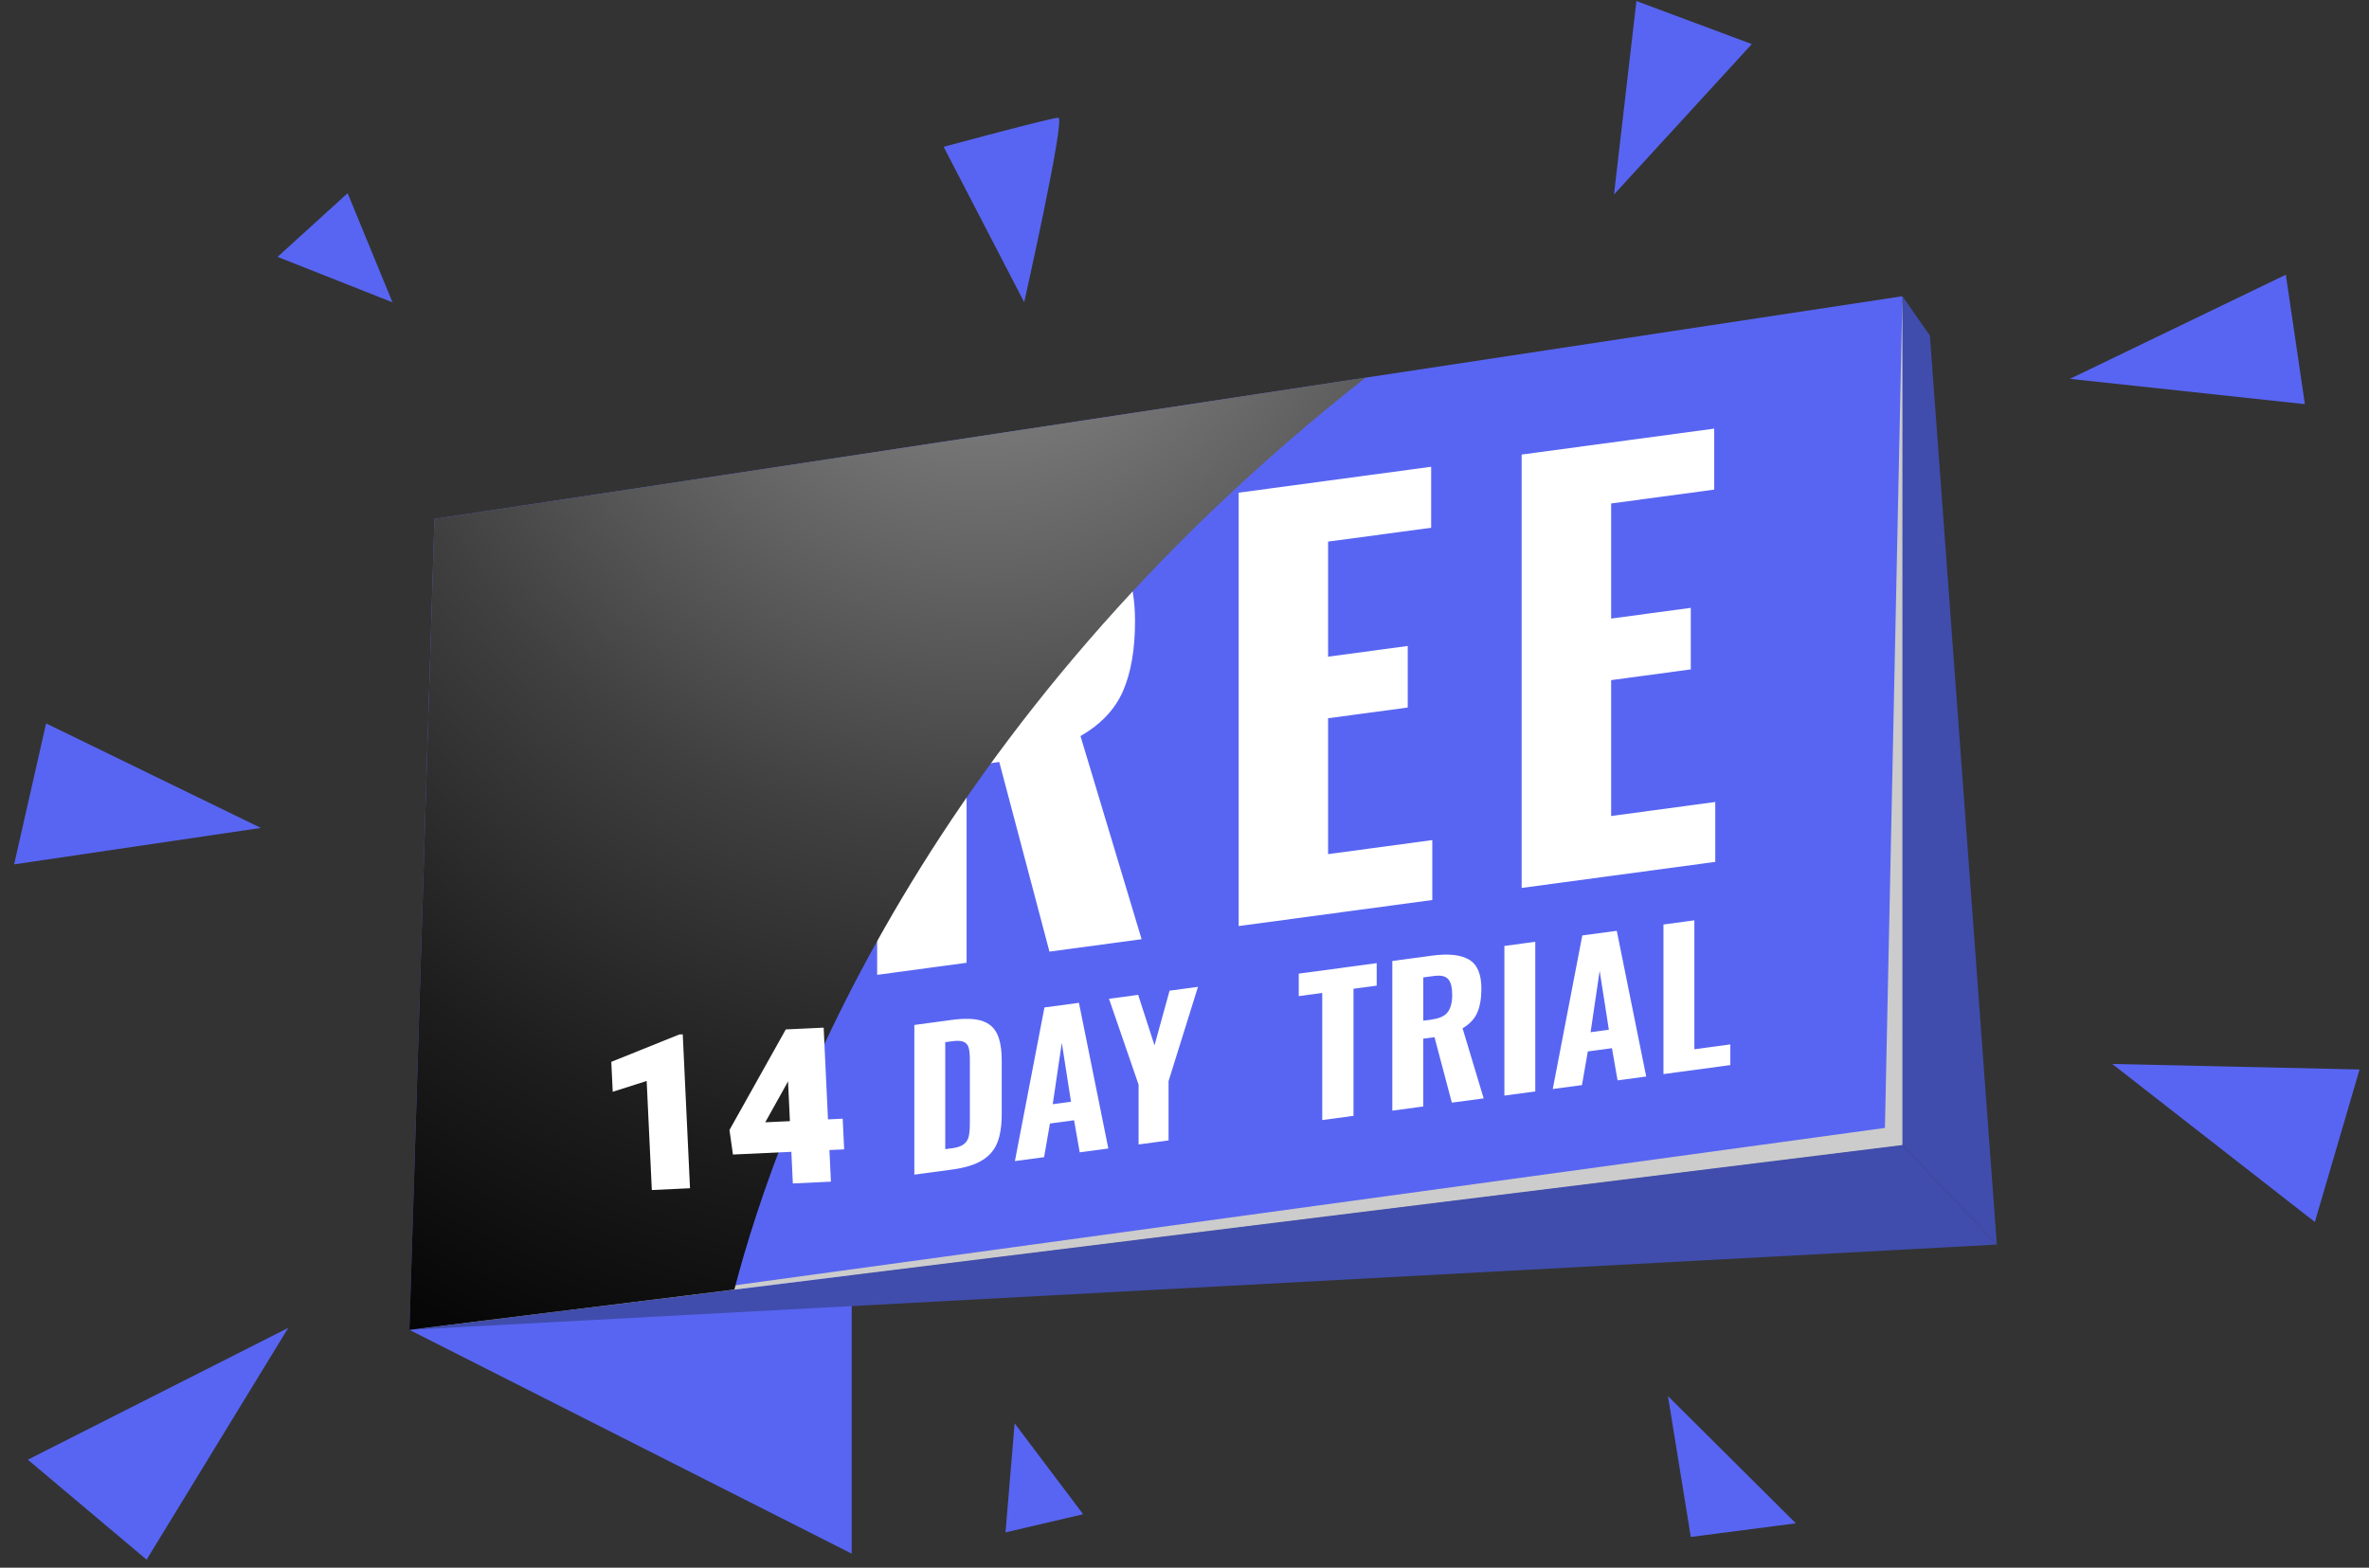
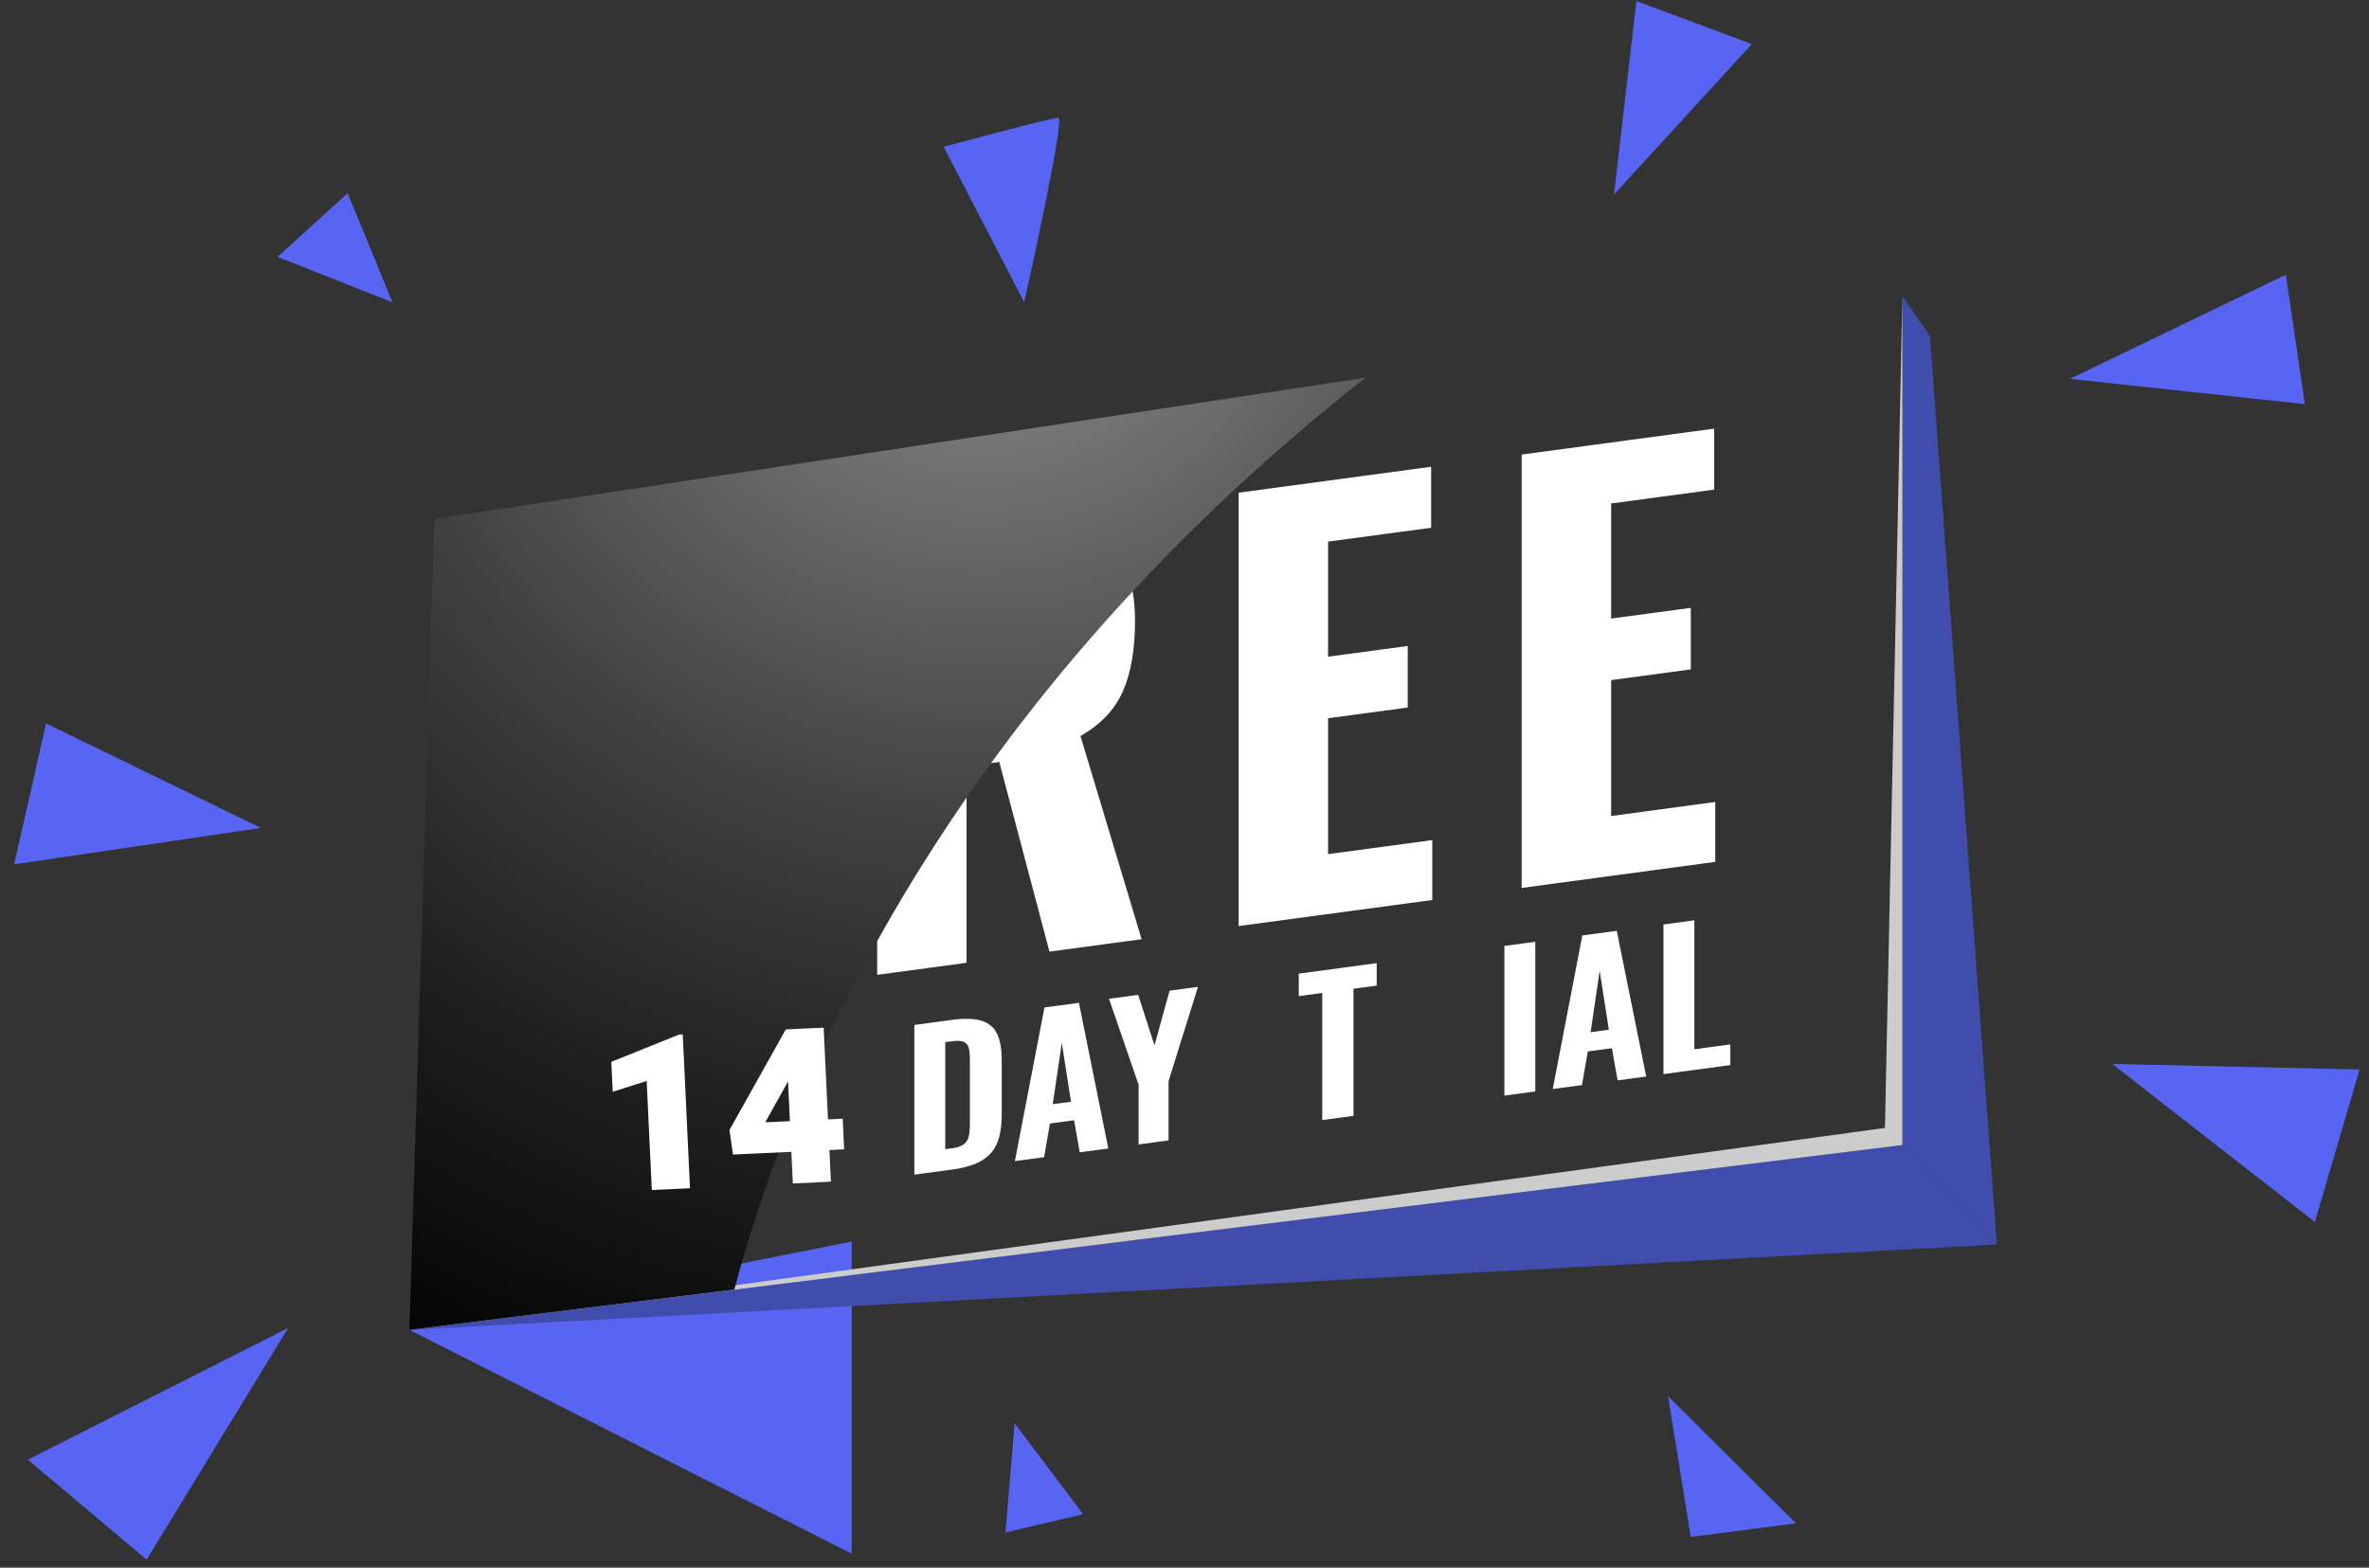
<svg xmlns="http://www.w3.org/2000/svg" width="139" height="92" viewBox="0 0 139 92" fill="none">
  <rect x="0" y="0" width="139" height="92" fill="#333333" stroke="none" />
  <path d="M24.021 78.042L49.972 91.175V72.858L24.021 78.042Z" fill="#5865F2" />
-   <path d="M111.628 17.383V67.196L43.087 75.679L24.021 78.042L25.491 30.454L80.124 22.163L111.628 17.383Z" fill="#5865F2" />
  <path d="M35.303 33.942L46.245 32.467V36.017L40.55 36.783V43.629L45.382 42.979V46.592L40.55 47.242V58.675L35.303 59.383V33.946V33.942Z" fill="white" />
  <path d="M51.463 31.767L58.184 30.863C60.977 30.488 63.08 30.704 64.487 31.521C65.894 32.338 66.597 33.979 66.597 36.45C66.597 38.104 66.363 39.471 65.894 40.55C65.425 41.629 64.591 42.508 63.398 43.196L66.983 55.117L61.576 55.846L58.632 44.717L56.714 44.975V56.5L51.467 57.209V31.771L51.463 31.767ZM58.28 41.684C59.516 41.517 60.387 41.1 60.889 40.438C61.392 39.775 61.643 38.804 61.643 37.525C61.643 36.246 61.417 35.379 60.969 34.85C60.521 34.325 59.708 34.142 58.536 34.3L56.71 34.546V41.896L58.276 41.684H58.28Z" fill="white" />
  <path d="M72.678 28.913L83.972 27.392V30.971L77.925 31.784V38.538L82.598 37.908V41.521L77.925 42.15V50.125L84.039 49.3V52.817L72.678 54.346V28.909V28.913Z" fill="white" />
  <path d="M89.286 26.675L100.58 25.154V28.733L94.533 29.546V36.3L99.207 35.671V39.283L94.533 39.913V47.888L100.643 47.063V50.579L89.282 52.108V26.671L89.286 26.675Z" fill="white" />
  <path d="M53.649 60.15L55.835 59.854C56.584 59.754 57.175 59.771 57.598 59.904C58.021 60.038 58.322 60.292 58.502 60.667C58.682 61.042 58.775 61.554 58.775 62.213V65.413C58.775 66.083 58.687 66.638 58.511 67.071C58.335 67.504 58.038 67.846 57.615 68.1C57.196 68.354 56.618 68.533 55.881 68.633L53.649 68.933V60.15ZM55.856 67.388C56.174 67.346 56.404 67.263 56.555 67.146C56.706 67.029 56.802 66.871 56.844 66.679C56.886 66.487 56.907 66.213 56.907 65.858V62.225C56.907 61.892 56.882 61.646 56.836 61.479C56.785 61.317 56.689 61.204 56.542 61.138C56.396 61.075 56.161 61.062 55.847 61.108L55.462 61.158V67.438L55.86 67.383L55.856 67.388Z" fill="white" />
  <path d="M61.283 59.121L63.306 58.85L65.031 67.4L63.352 67.625L63.021 65.742L61.605 65.933L61.262 67.908L59.549 68.138L61.283 59.121ZM62.841 64.658L62.301 61.196L61.769 64.8L62.841 64.654V64.658Z" fill="white" />
  <path d="M66.815 63.679L65.069 58.612L66.781 58.383L67.74 61.346L68.624 58.138L70.291 57.913L68.565 63.446V66.925L66.806 67.162V63.683L66.815 63.679Z" fill="white" />
  <path d="M77.586 58.271L76.204 58.458V57.138L80.777 56.521V57.842L79.416 58.025V65.483L77.582 65.729V58.271H77.586Z" fill="white" />
-   <path d="M81.694 56.396L84.014 56.083C84.977 55.954 85.706 56.029 86.192 56.312C86.677 56.596 86.92 57.163 86.92 58.013C86.92 58.583 86.841 59.054 86.677 59.429C86.514 59.8 86.229 60.104 85.815 60.342L87.054 64.458L85.186 64.708L84.169 60.867L83.507 60.954V64.933L81.694 65.179V56.396ZM84.047 59.821C84.475 59.763 84.776 59.621 84.948 59.392C85.12 59.163 85.207 58.829 85.207 58.388C85.207 57.946 85.132 57.646 84.977 57.467C84.822 57.283 84.542 57.221 84.14 57.275L83.511 57.358V59.896L84.052 59.825L84.047 59.821Z" fill="white" />
  <path d="M88.269 55.513L90.082 55.267V64.05L88.269 64.296V55.513Z" fill="white" />
  <path d="M92.842 54.896L94.864 54.625L96.59 63.175L94.91 63.4L94.58 61.513L93.164 61.704L92.821 63.679L91.108 63.908L92.842 54.892V54.896ZM94.4 60.433L93.859 56.971L93.328 60.575L94.4 60.429V60.433Z" fill="white" />
  <path d="M97.603 54.254L99.416 54.008V61.575L101.527 61.292V62.504L97.603 63.033V54.25V54.254Z" fill="white" />
  <path d="M111.624 17.383L113.236 19.696L117.164 73.037L111.624 67.196V17.383Z" fill="#404DAD" />
  <path d="M117.164 73.037L24.021 78.042L111.623 67.196L117.164 73.037Z" fill="#404DAD" />
  <g style="mix-blend-mode:overlay">
    <path d="M111.623 17.383L110.598 66.192L24.021 78.042L111.623 67.196V17.383Z" fill="#CCCCCC" />
  </g>
  <path style="mix-blend-mode:screen" d="M80.124 22.163C54.382 42.388 45.784 65.358 43.087 75.679L24.021 78.042L25.491 30.454L80.124 22.163Z" fill="url(#paint0_radial_1_122)" />
  <path d="M96.016 0.062L94.701 11.412L102.787 2.587L96.016 0.062Z" fill="#5865F2" />
  <path d="M121.452 22.233L134.12 16.121L135.238 23.717L121.452 22.233Z" fill="#5865F2" />
  <path d="M123.935 62.438L138.446 62.763L135.824 71.713L123.935 62.438Z" fill="#5865F2" />
-   <path d="M99.207 90.196L97.867 81.929L105.371 89.396L99.207 90.196Z" fill="#5865F2" />
+   <path d="M99.207 90.196L97.867 81.929L105.371 89.396L99.207 90.196" fill="#5865F2" />
  <path d="M58.997 89.929L59.533 83.529L63.553 88.862L58.997 89.929Z" fill="#5865F2" />
  <path d="M1.633 85.662L16.914 77.925L8.602 91.529L1.633 85.662Z" fill="#5865F2" />
  <path d="M2.705 42.454L15.306 48.587L0.829 50.725L2.705 42.454Z" fill="#5865F2" />
  <path d="M16.286 15.075L23.028 17.741L20.398 11.337L16.286 15.075Z" fill="#5865F2" />
  <path d="M55.37 8.621L60.094 17.737C60.094 17.737 62.527 6.908 62.1 6.908C61.672 6.908 55.37 8.617 55.37 8.617V8.621Z" fill="#5865F2" />
  <path d="M40.486 69.732L38.245 69.837L37.943 63.437L35.951 64.071L35.868 62.314L39.855 60.709L40.06 60.7L40.486 69.732ZM49.53 67.45L43.005 67.754L42.801 66.314L46.106 60.412L47.869 60.33L46.14 63.639L44.901 65.862L49.445 65.65L49.53 67.45ZM48.754 69.346L46.52 69.451L46.094 60.412L48.328 60.308L48.754 69.346Z" fill="white" />
  <defs>
    <radialGradient id="paint0_radial_1_122" cx="0" cy="0" r="1" gradientUnits="userSpaceOnUse" gradientTransform="translate(57.656 12.05) scale(82.314 81.9)">
      <stop offset="0.13" stop-color="#7D7D7D" />
      <stop offset="0.19" stop-color="#717171" />
      <stop offset="0.45" stop-color="#404040" />
      <stop offset="0.69" stop-color="#1D1D1D" />
      <stop offset="0.88" stop-color="#070707" />
      <stop offset="1" />
    </radialGradient>
  </defs>
</svg>